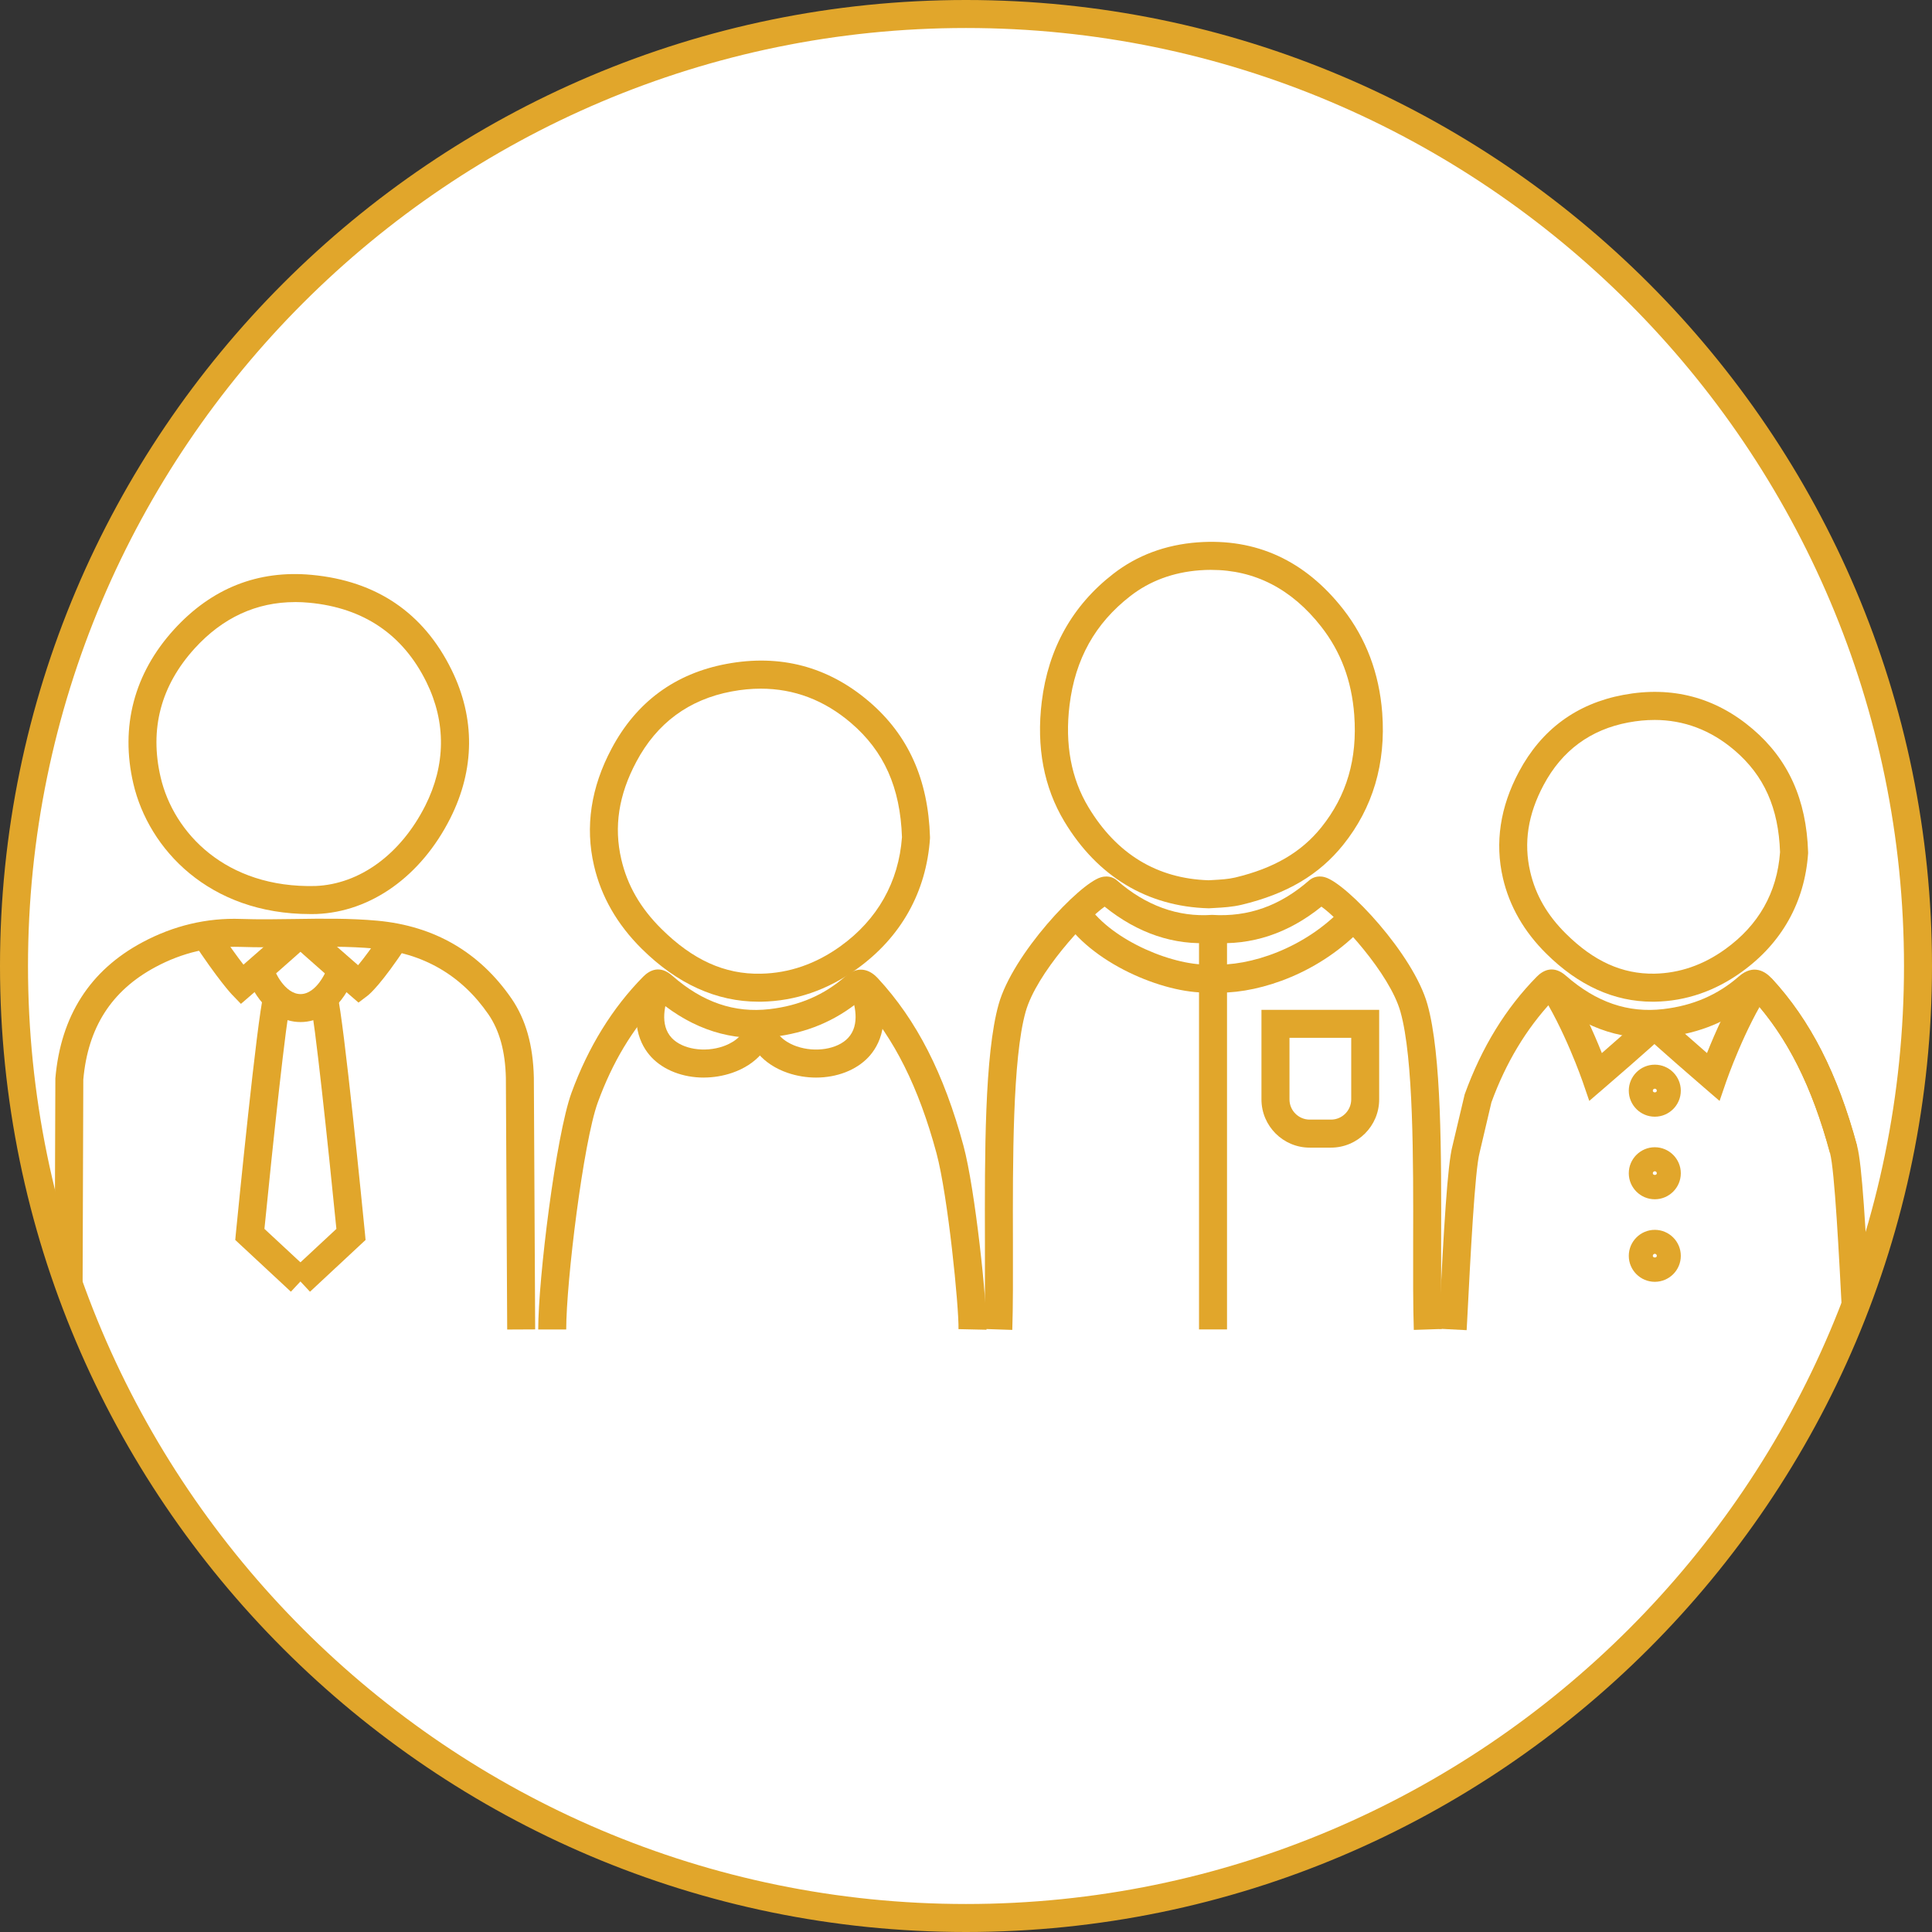
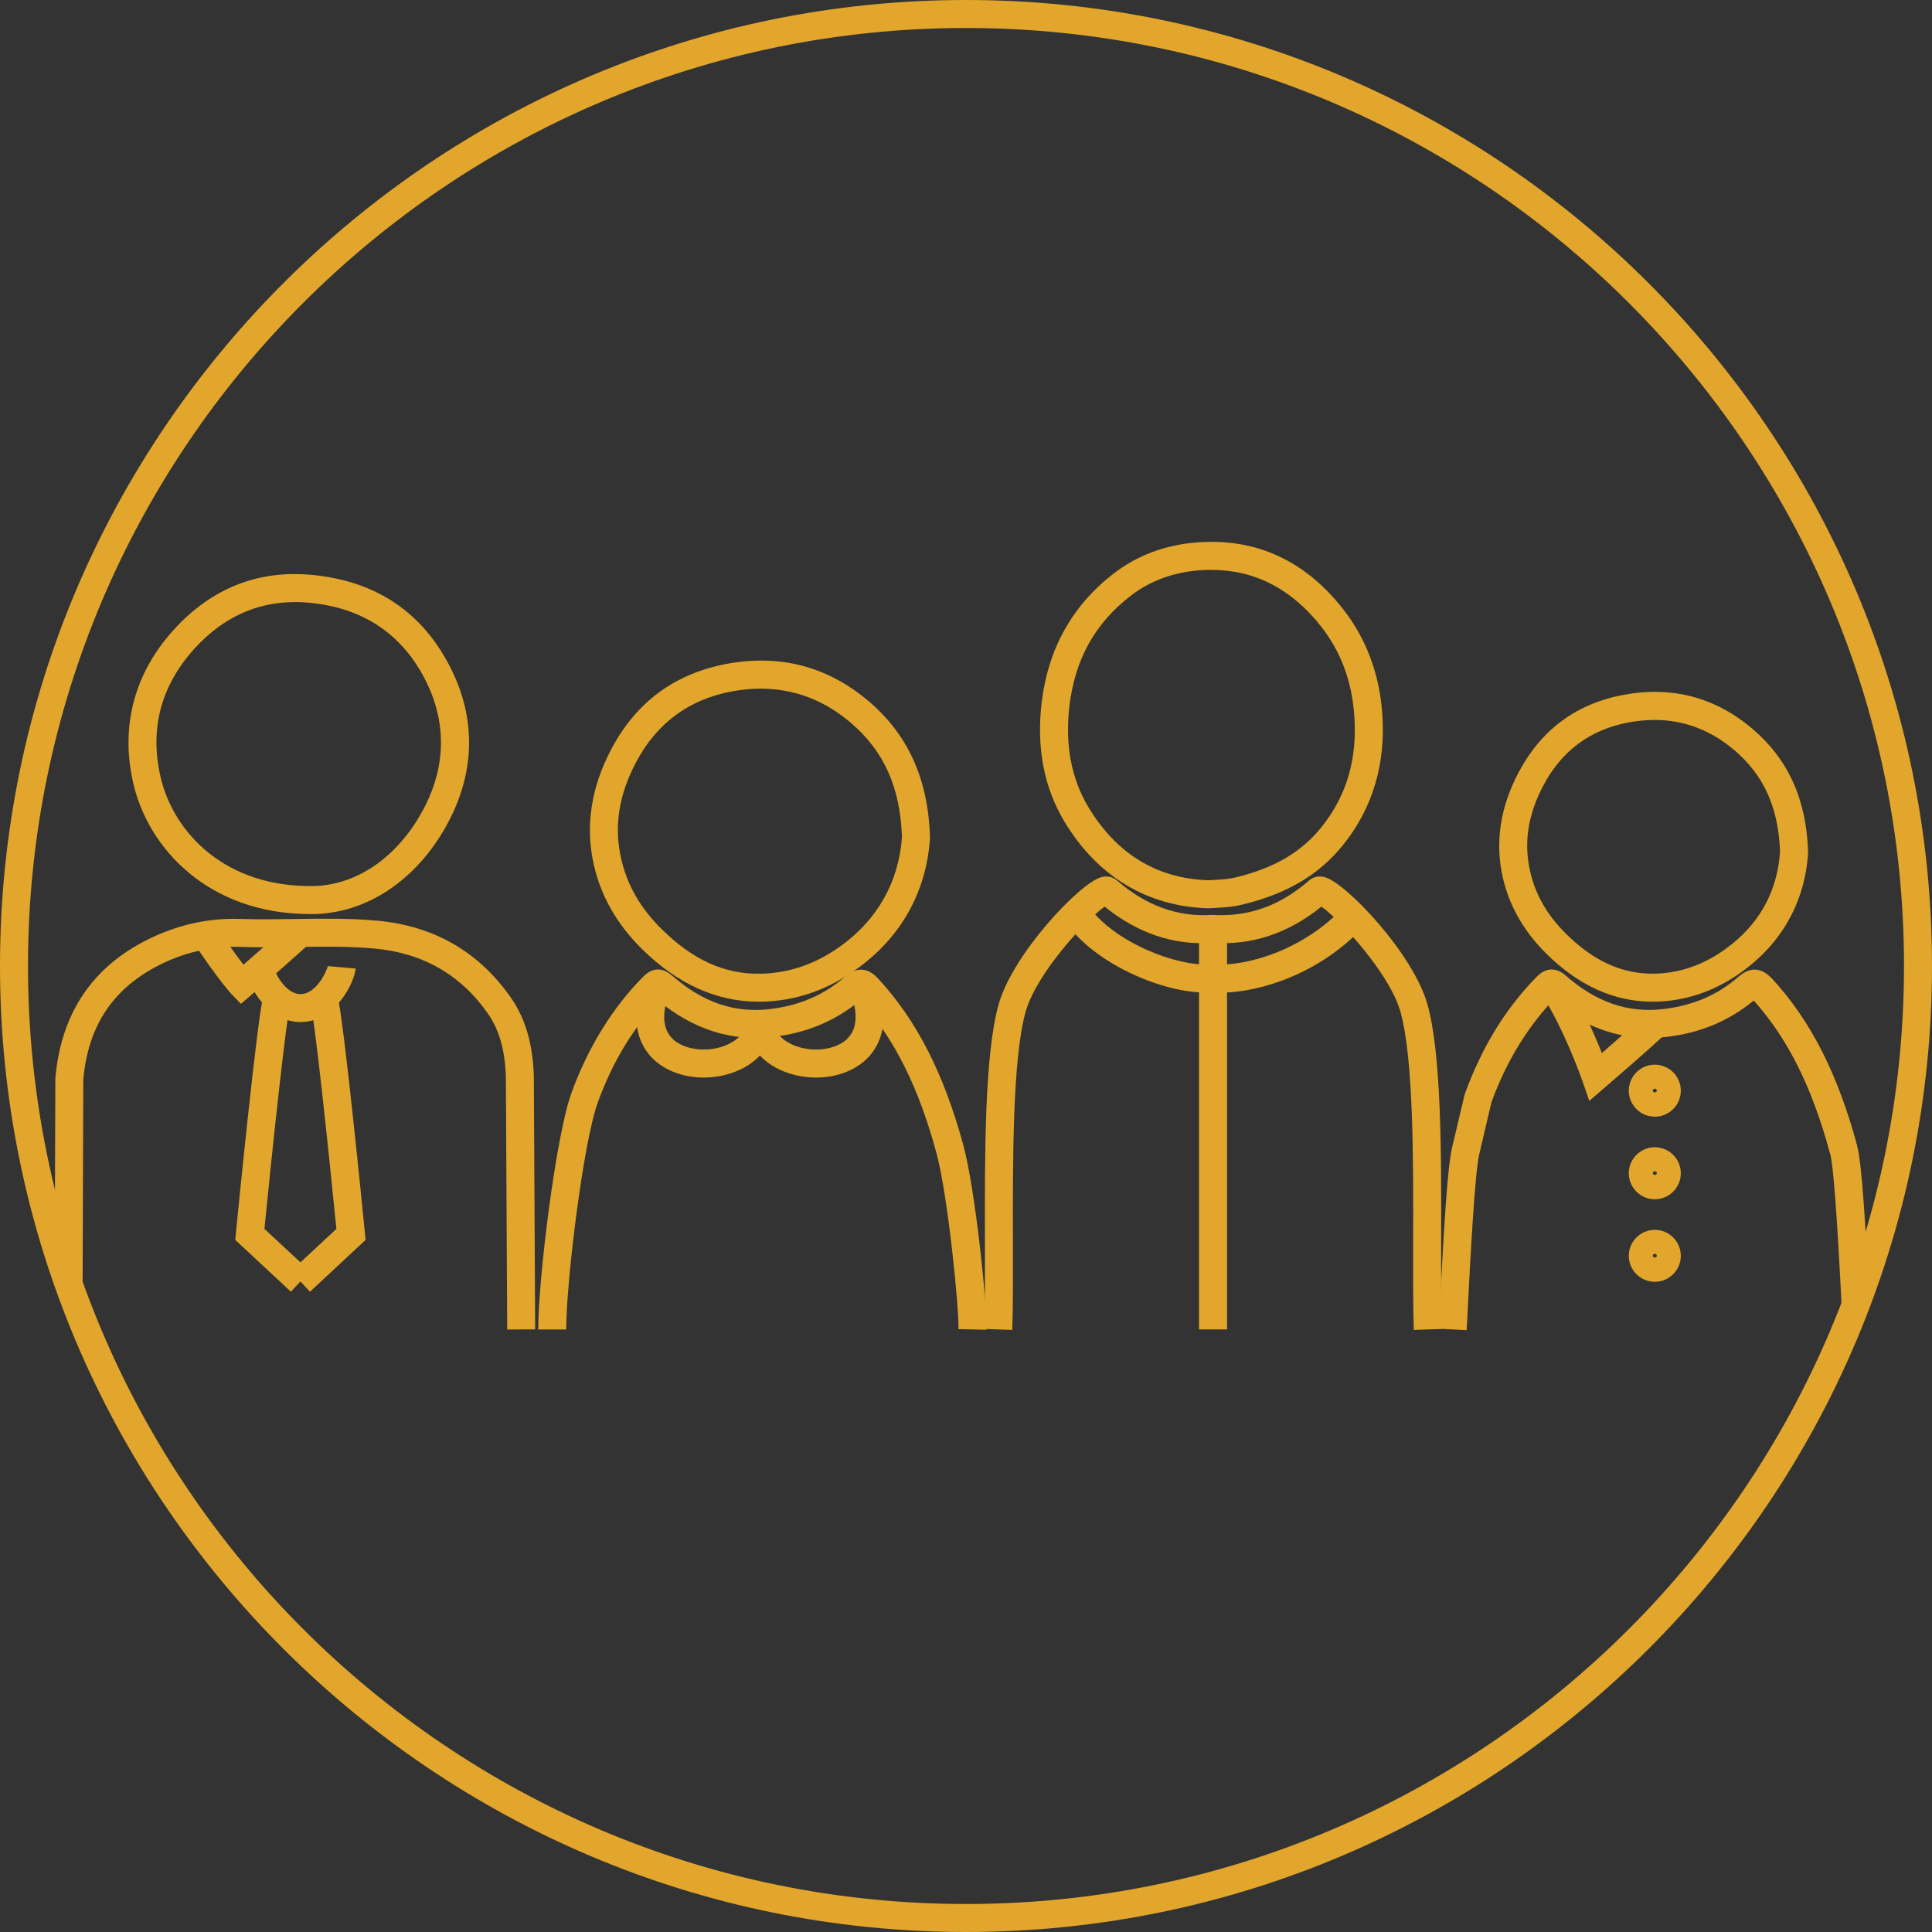
<svg xmlns="http://www.w3.org/2000/svg" viewBox="0 0 69 69">
  <rect x="0" y="0" width="69" height="69" fill="#333333" stroke="none" />
  <defs>
    <style>.d{fill:#e1a62b;}.e{fill:#fff;}.f{fill:none;}.g{clip-path:url(#c);}</style>
    <clipPath id="c">
      <circle class="f" cx="34.5" cy="34.5" r="34" />
    </clipPath>
  </defs>
  <g id="a">
-     <circle class="e" cx="34.5" cy="34.5" r="34" />
    <path class="d" d="M34.5,69C15.477,69,0,53.523,0,34.5S15.477,0,34.5,0s34.5,15.477,34.5,34.5-15.477,34.5-34.5,34.5ZM34.5,1C16.028,1,1,16.028,1,34.5s15.028,33.5,33.5,33.5,33.5-15.028,33.5-33.5S52.972,1,34.5,1Z" />
  </g>
  <g id="b">
    <g class="g">
      <path class="d" d="M35.232,47.491l-1-.022c.018-.778-.376-4.761-.787-6.288-.637-2.353-1.504-4.09-2.723-5.45-.911.745-1.923,1.162-3.12,1.302-1.465.169-2.834-.262-4.075-1.285-.947,1.011-1.654,2.192-2.177,3.624-.519,1.424-1.128,6.41-1.128,8.109h-1c0-1.804.63-6.917,1.188-8.452.598-1.635,1.459-3.03,2.56-4.147.231-.232.596-.428,1.043-.032,1.08.947,2.219,1.336,3.474,1.19,1.062-.124,1.946-.506,2.704-1.169.53-.462.955-.157,1.16.066,1.388,1.5,2.359,3.401,3.059,5.983.418,1.547.844,5.627.822,6.571Z" />
      <path class="d" d="M18.114,47.482l-.047-8.985c-.022-.945-.226-1.689-.621-2.267-.965-1.401-2.33-2.192-4.058-2.352-.933-.086-1.896-.071-2.831-.058-.663.011-1.327.02-1.987-.003-1.046-.03-2.062.207-3.017.72-1.571.842-2.414,2.158-2.578,4.022l-.03,8.922-1-.004.032-8.963c.194-2.238,1.238-3.858,3.104-4.858,1.113-.597,2.306-.881,3.522-.837.649.022,1.294.012,1.938.002.961-.015,1.952-.029,2.938.061,2.037.188,3.648,1.125,4.79,2.782.509.743.77,1.665.797,2.819l.047,8.995-1,.005Z" />
      <path class="d" d="M11.077,32.645c-3.607,0-5.768-2.318-6.314-4.657-.474-2.035.027-3.938,1.448-5.502,1.343-1.476,3-2.134,4.922-1.955,2.313.216,3.994,1.356,4.994,3.391.85,1.726.833,3.56-.046,5.304-1.042,2.065-2.829,3.342-4.781,3.417h-.007c-.072.002-.145.003-.216.003ZM10.539,21.503c-1.382,0-2.587.556-3.588,1.656-1.207,1.329-1.616,2.877-1.214,4.602.465,1.989,2.329,3.962,5.526,3.882,1.583-.062,3.05-1.134,3.925-2.868.732-1.453.747-2.979.042-4.413-.837-1.701-2.247-2.655-4.189-2.836-.17-.016-.337-.024-.502-.024Z" />
      <path class="d" d="M27.093,35.775c-1.504,0-2.907-.636-4.174-1.89-.876-.867-1.45-1.867-1.705-2.972-.322-1.386-.11-2.792.63-4.18.884-1.662,2.264-2.678,4.102-3.022,1.916-.358,3.628.094,5.092,1.344,1.4,1.196,2.111,2.778,2.176,4.837v.025s0,.025,0,.025c-.131,1.916-1.034,3.529-2.613,4.664-1.045.752-2.191,1.146-3.407,1.169-.033,0-.065,0-.099,0ZM27.17,24.595c-.338,0-.686.033-1.041.1-1.523.285-2.668,1.128-3.402,2.509-.632,1.184-.808,2.324-.538,3.484.215.932.684,1.745,1.434,2.487,1.111,1.101,2.252,1.629,3.551,1.6,1.008-.019,1.964-.349,2.842-.981,1.322-.95,2.082-2.296,2.197-3.895-.06-1.773-.64-3.071-1.824-4.083-.951-.812-2.03-1.221-3.218-1.221Z" />
      <path class="d" d="M59.015,35.775c-1.366,0-2.641-.577-3.79-1.716-.795-.786-1.316-1.694-1.549-2.698-.292-1.262-.1-2.539.571-3.797.805-1.509,2.058-2.433,3.727-2.746,1.741-.326,3.296.086,4.625,1.221,1.271,1.086,1.917,2.521,1.976,4.39v.025s0,.025,0,.025c-.12,1.741-.941,3.205-2.374,4.234-.947.683-1.988,1.04-3.094,1.062-.03,0-.061,0-.091,0ZM59.084,25.713c-.302,0-.61.03-.927.089-1.354.253-2.373,1.004-3.027,2.232-.562,1.053-.719,2.067-.479,3.101.191.829.609,1.553,1.277,2.213.989.98,2.005,1.444,3.158,1.426.898-.017,1.749-.311,2.528-.874,1.194-.857,1.854-2.022,1.959-3.466-.054-1.58-.57-2.735-1.624-3.636-.847-.723-1.808-1.086-2.865-1.086Z" />
      <path class="d" d="M8.604,35.852l-.329-.342c-.019-.021-.481-.508-1.414-1.924l.836-.55c.45.685.782,1.137.998,1.416.627-.544,1.465-1.279,1.683-1.496l.705.71c-.359.356-2.048,1.814-2.119,1.876l-.359.31Z" />
-       <path class="d" d="M12.803,35.806l-.306-.265c-.072-.062-1.763-1.521-2.12-1.877l.707-.708c.222.222,1.114,1.003,1.705,1.516.193-.232.495-.627.917-1.269l.836.55c-.919,1.396-1.341,1.751-1.416,1.809l-.323.245Z" />
      <path class="d" d="M10.734,36.502c-1.271,0-1.939-1.466-1.967-1.911l.998-.062c.03.145.401.974.969.974s.938-.829.972-.999l.995.087c-.027.445-.695,1.911-1.967,1.911Z" />
      <path class="d" d="M10.39,46.133l-1.988-1.849.023-.247c.077-.778.755-7.63.987-8.519l.967.253c-.155.598-.635,5.088-.935,8.117l1.627,1.512-.682.732Z" />
      <path class="d" d="M11.071,46.133l-.682-.732,1.625-1.512c-.301-3.029-.779-7.52-.935-8.118l.969-.251c.229.888.908,7.739.985,8.518l.023.246-1.986,1.85Z" />
      <path class="d" d="M25.133,38.485c-.732,0-1.429-.258-1.872-.732-.363-.388-.876-1.271-.226-2.823l.922.387c-.227.541-.405,1.284.033,1.752.378.403,1.17.531,1.836.3.229-.079.769-.319.816-.848l.996.09c-.07.771-.626,1.408-1.487,1.704-.333.114-.68.169-1.019.169Z" />
      <path class="d" d="M29.147,38.485c-.338,0-.685-.055-1.018-.169-.861-.296-1.417-.933-1.487-1.704l.996-.09c.048.529.587.77.816.848.669.231,1.459.101,1.834-.3.438-.468.26-1.212.033-1.753l.922-.387c.651,1.552.139,2.435-.225,2.823-.443.474-1.14.732-1.872.732Z" />
      <path class="d" d="M50.493,47.497c-.028-.836-.025-1.929-.023-3.12.007-2.93.015-6.576-.453-8.24-.387-1.376-2.162-3.292-2.823-3.757-1.186.958-2.499,1.393-3.907,1.291-1.346.101-2.649-.333-3.836-1.291-.66.464-2.436,2.38-2.822,3.757-.468,1.665-.46,5.311-.453,8.24.002,1.191.005,2.283-.023,3.12l-1-.034c.028-.827.025-1.906.023-3.083-.008-3.147-.016-6.715.49-8.513.504-1.794,2.876-4.304,3.648-4.534.303-.091.503.046.574.108,1.035.906,2.187,1.318,3.398,1.233,1.299.084,2.437-.328,3.471-1.233.072-.062.271-.2.573-.108.773.229,3.146,2.738,3.649,4.534.506,1.798.498,5.366.49,8.513-.002,1.177-.005,2.256.023,3.083l-1,.034Z" />
      <path class="d" d="M43.177,32.439h-.022c-2.18-.063-3.957-1.133-5.139-3.095-.735-1.222-1.009-2.664-.81-4.285.232-1.896,1.092-3.433,2.555-4.566.848-.658,1.859-1.036,3.007-1.123,2.095-.155,3.842.648,5.207,2.393.815,1.044,1.283,2.287,1.39,3.693.135,1.81-.334,3.396-1.393,4.715-.863,1.075-2.015,1.755-3.624,2.141-.338.081-.665.099-.98.116l-.19.011ZM43.259,20.352c-.137,0-.275.005-.416.016-.948.072-1.778.38-2.469.916-1.263.978-1.974,2.253-2.176,3.898-.171,1.394.057,2.621.675,3.647,1.007,1.672,2.45,2.55,4.289,2.609l.149-.008c.285-.016.554-.031.804-.09,1.382-.331,2.359-.901,3.077-1.794.907-1.131,1.291-2.444,1.174-4.014-.092-1.223-.478-2.254-1.18-3.152-1.054-1.347-2.374-2.027-3.928-2.027Z" />
      <path class="d" d="M43.579,35.451c-.101,0-.198-.003-.292-.01-1.538.112-4.171-.949-5.258-2.547l.826-.562c.873,1.283,3.135,2.203,4.432,2.113,1.342.083,3.331-.581,4.684-2.035l.732.681c-1.534,1.65-3.662,2.361-5.124,2.361Z" />
      <rect class="d" x="42.822" y="33.173" width="1" height="14.307" />
-       <path class="d" d="M47.534,40.987h-.759c-.95,0-1.723-.773-1.723-1.723v-3.198h4.204v3.198c0,.95-.772,1.723-1.723,1.723ZM46.053,37.065v2.198c0,.399.324.723.723.723h.759c.398,0,.723-.324.723-.723v-2.198h-2.204Z" />
      <path class="d" d="M65.358,41.181c-.653-2.419-1.551-4.188-2.825-5.566l.734-.679c1.389,1.502,2.359,3.403,3.056,5.984l-.965.261Z" />
      <path class="d" d="M65.818,47.506l-.023-.451c-.115-2.223-.272-5.267-.437-5.873-.635-2.353-1.501-4.09-2.72-5.451-.912.745-1.926,1.163-3.123,1.302-1.455.168-2.832-.262-4.074-1.285-.938,1.004-1.663,2.216-2.176,3.622l-.422,1.796c-.169.628-.328,3.717-.443,5.973l-.02.367-.998-.052.019-.367c.164-3.191.294-5.501.474-6.167l.435-1.836c.61-1.687,1.472-3.082,2.575-4.203.229-.231.597-.425,1.042-.033,1.082.948,2.218,1.337,3.474,1.191,1.062-.124,1.947-.506,2.705-1.169.531-.462.955-.157,1.161.064,1.39,1.503,2.36,3.405,3.057,5.986.179.658.308,2.936.47,6.083l.023.451-.998.052Z" />
      <path class="d" d="M56.76,39.319l-.24-.698c-.007-.019-.658-1.898-1.529-3.222l.836-.55c.605.921,1.1,2.051,1.382,2.761.578-.503,1.325-1.159,1.525-1.359l.707.707c-.356.357-2.05,1.816-2.122,1.878l-.559.481Z" />
-       <path class="d" d="M61.413,39.319l-.559-.482c-.072-.062-1.763-1.521-2.12-1.877l.705-.709c.201.2.948.856,1.525,1.359.282-.71.776-1.839,1.384-2.761l.834.551c-.872,1.323-1.522,3.202-1.529,3.221l-.24.698Z" />
      <path class="d" d="M59.1,39.882c-.512,0-.929-.417-.929-.929s.417-.929.929-.929.929.417.929.929-.417.929-.929.929ZM59.1,38.882c-.039,0-.071.032-.071.071,0,.08.143.08.143,0,0-.04-.031-.071-.071-.071Z" />
      <path class="d" d="M59.1,42.831c-.512,0-.929-.417-.929-.929s.417-.929.929-.929.929.417.929.929-.417.929-.929.929ZM59.1,41.831c-.04,0-.071.031-.071.071,0,.08.143.079.143,0,0-.04-.031-.071-.071-.071Z" />
      <path class="d" d="M59.1,45.779c-.512,0-.929-.416-.929-.927s.417-.929.929-.929.929.417.929.929-.417.927-.929.927ZM59.1,44.779c-.039,0-.071.033-.071.073,0,.077.143.078.143,0,0-.041-.031-.073-.071-.073Z" />
    </g>
  </g>
</svg>